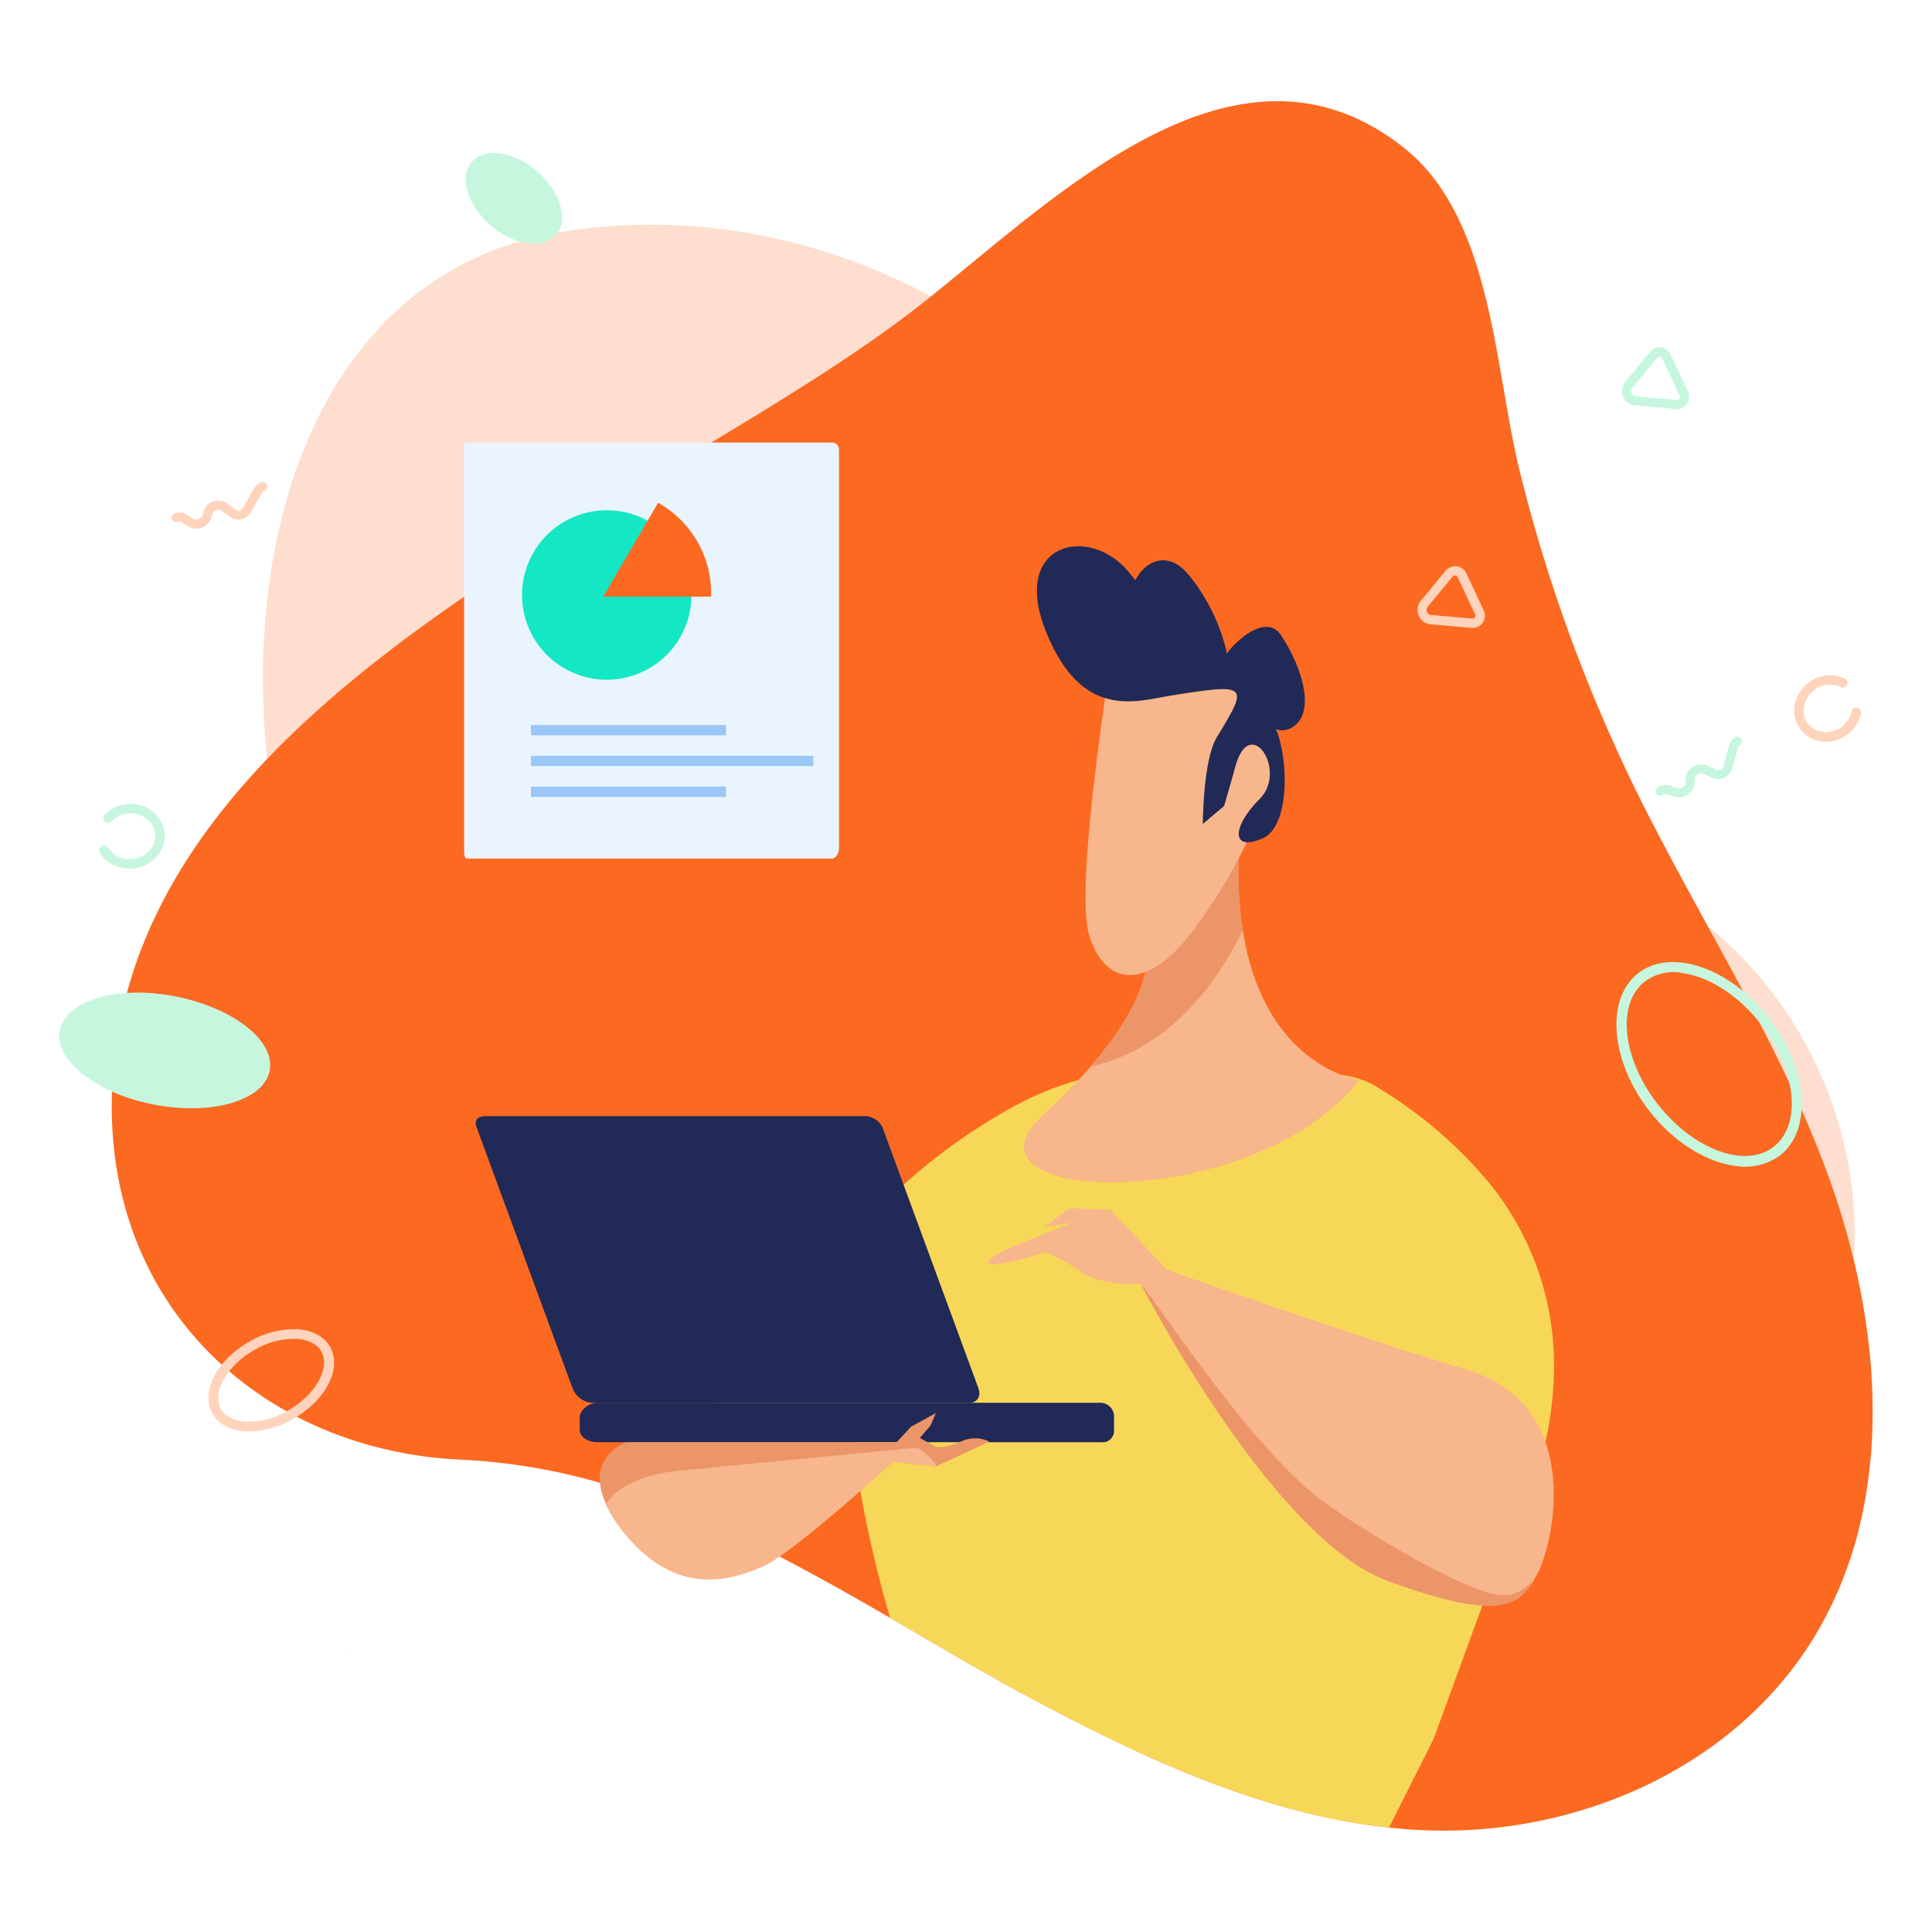
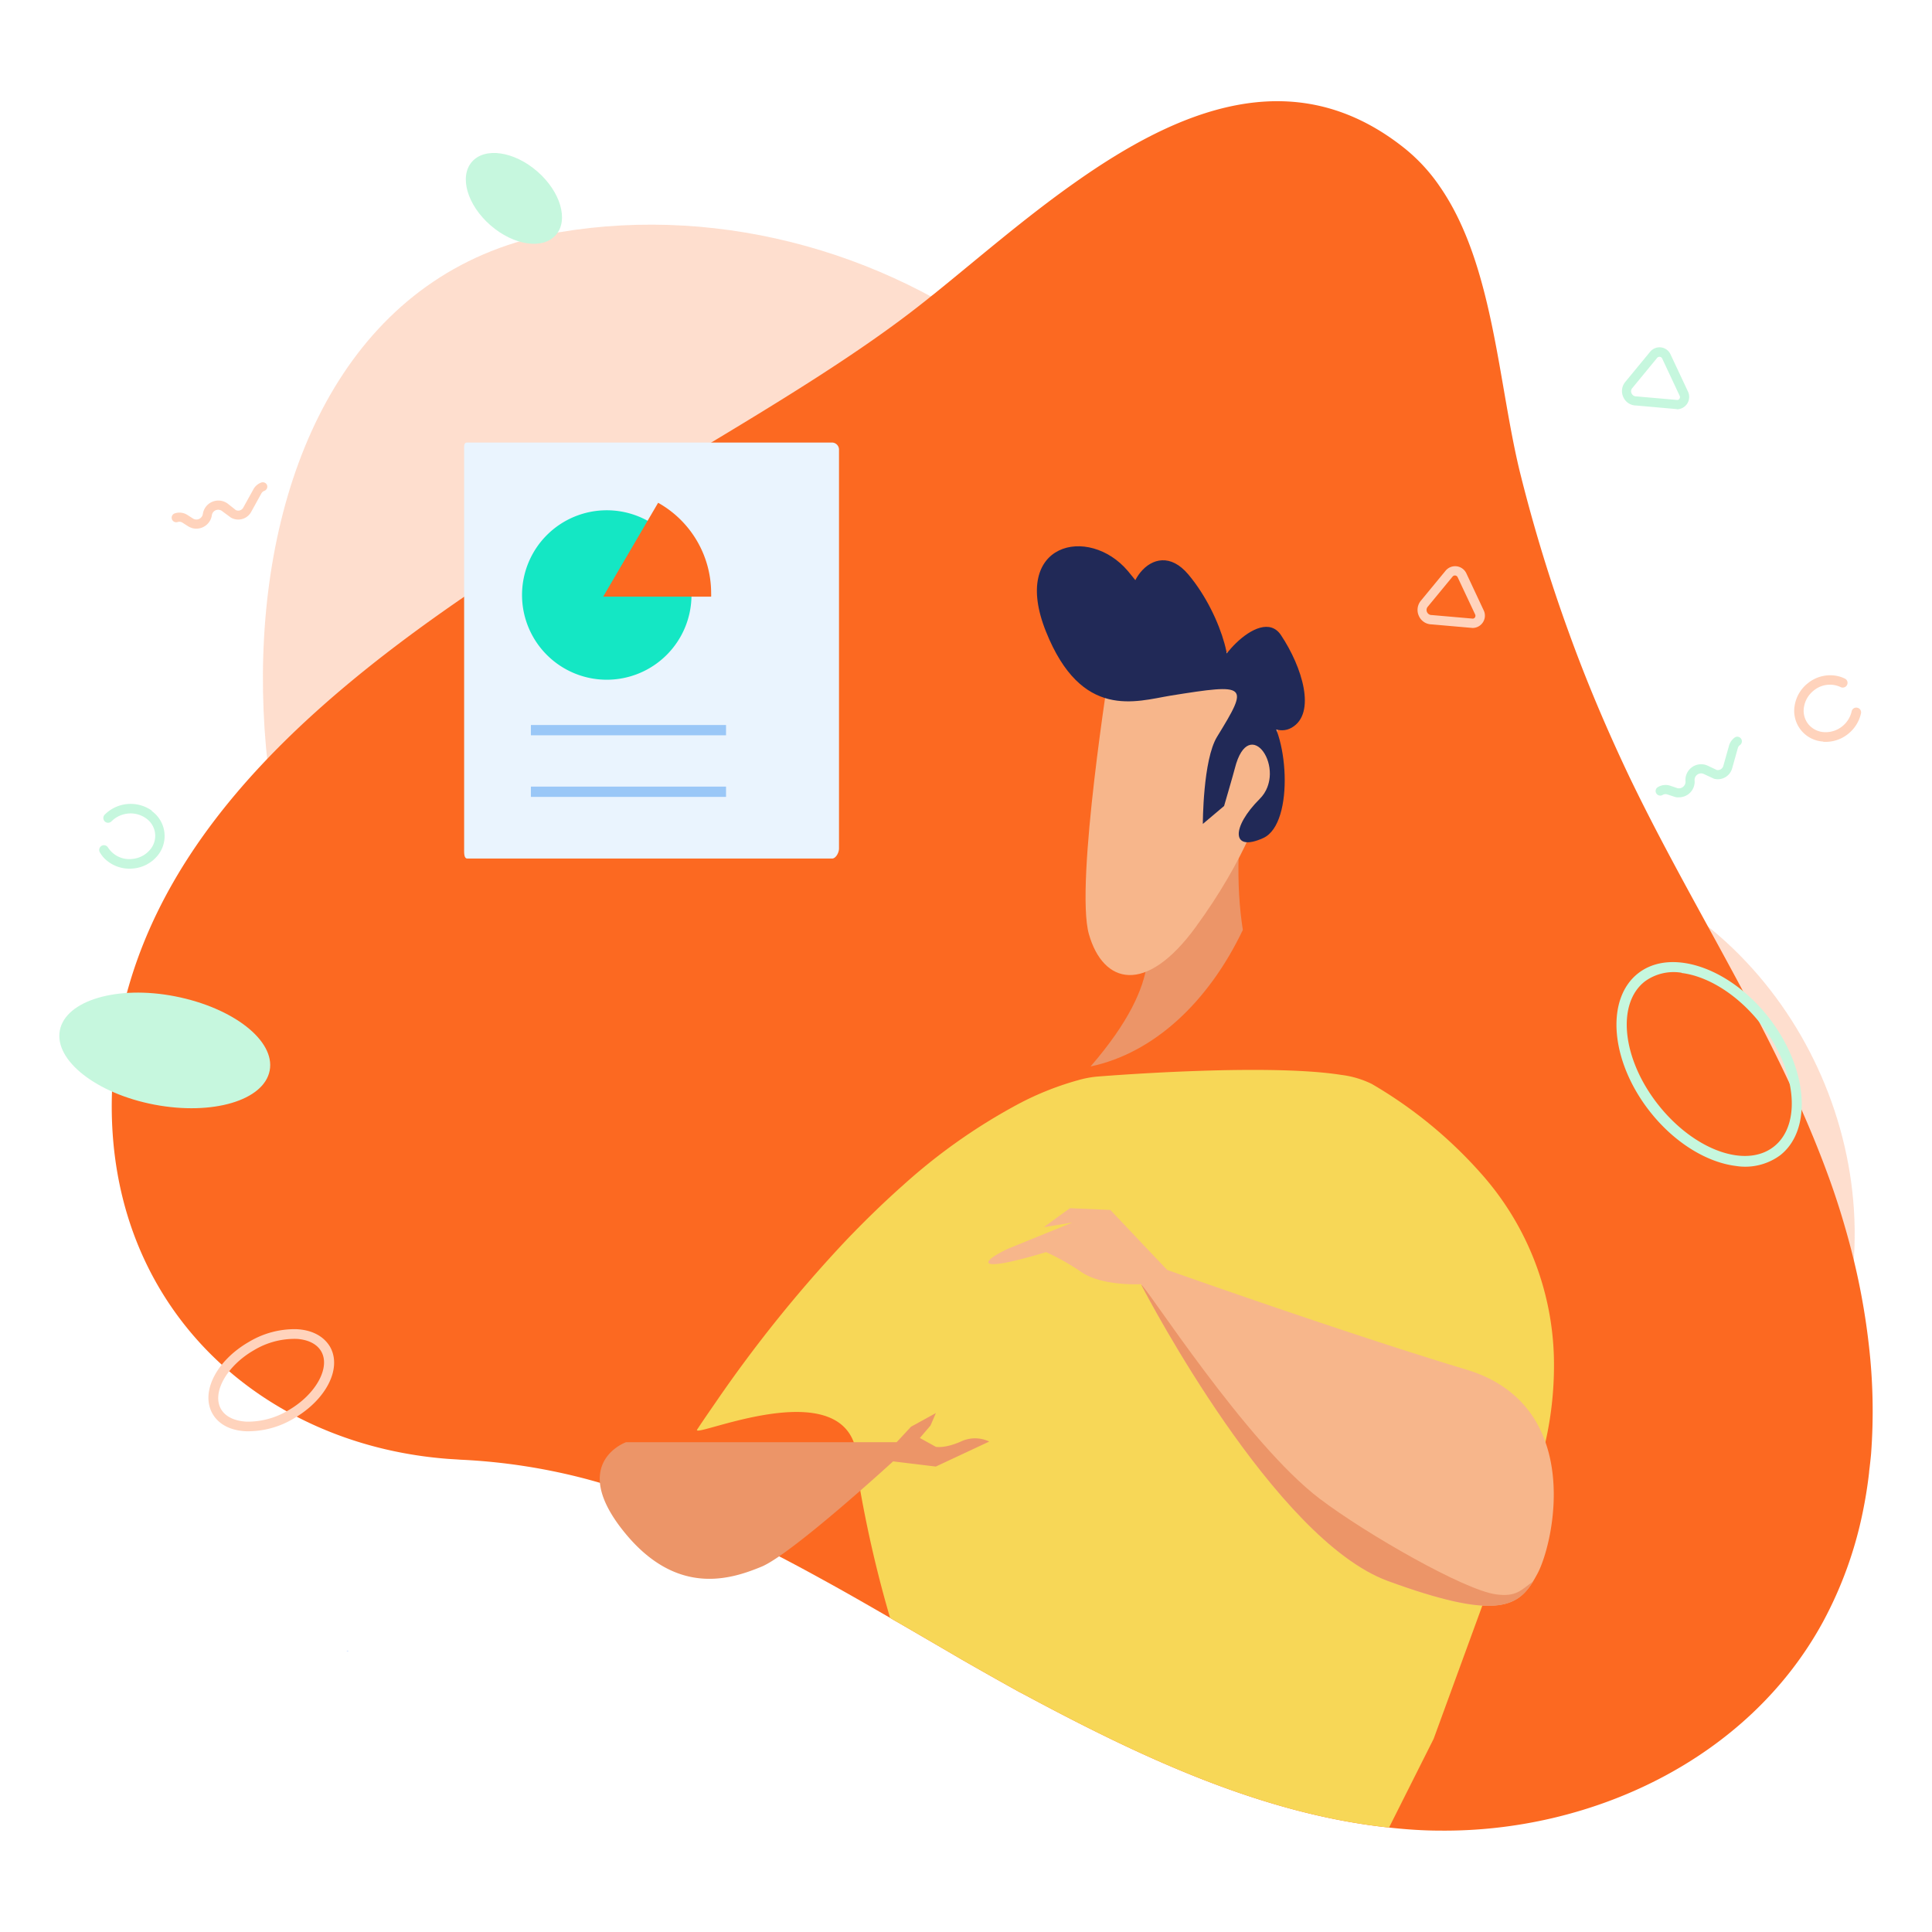
<svg xmlns="http://www.w3.org/2000/svg" id="Layer_1" data-name="Layer 1" viewBox="0 0 340 340">
  <defs>
    <style>.cls-1,.cls-2{fill:#fc6921;}.cls-1{opacity:0.22;}.cls-3{fill:#ffd3bc;}.cls-4{fill:#c6f7de;}.cls-5{fill:#387bff;}.cls-6{fill:#f7d757;}.cls-7{fill:#f7b68b;}.cls-8{fill:#212957;}.cls-9{fill:#ec9568;}.cls-10{fill:#eaf4fe;}.cls-11{fill:#9ac7f7;}.cls-12{fill:#14e7c4;}</style>
  </defs>
  <path class="cls-1" d="M150.4,228.94c-25.88-5.23-52-9.93-72.39-27.1C34.92,165.51,30.2,52.39,98.45,40.87c29-4.89,59.5,3.89,82,22.52,18.53,15.35,27,38.37,41.32,57,16.08,20.92,39.7,23.92,62.88,33.28,32.93,13.29,50.4,53.43,37.46,86.53-18.71,47.88-70,46.55-103.9,16.1C199.28,239.34,175,233.9,150.4,228.94Z" />
  <path class="cls-2" d="M329.28,255.84c-.09,1-.21,2.06-.34,3.09v0a4.75,4.75,0,0,1-.05.53c-.26,2.23-.62,4.42-1.07,6.62a70.08,70.08,0,0,1-7,19.33c-13.32,24.47-41.11,37-67.36,36.75-3,0-6-.21-9-.54-22.65-2.41-44.17-12.65-64.18-23.39l-1-.52q-5.06-2.81-10.07-5.68c-3.69-2.16-7.38-4.3-11.08-6.45-.5-.28-1-.56-1.48-.86-3.9-2.25-7.82-4.51-11.77-6.67-4.43-2.45-8.88-4.8-13.39-7a154.26,154.26,0,0,0-27.83-10.64A105.91,105.91,0,0,0,81,256.88c-.72-.06-1.44-.09-2.14-.14C45,254.17,17.67,228.8,19.78,190.57c3.85-69.49,98.36-102.14,142.7-137.33.62-.47,1.23-1,1.85-1.47,7.54-6.07,15.92-13.36,24.79-19.61h0c18.18-12.86,38.39-21.37,57.61-6.42a30.92,30.92,0,0,1,6.64,7.07C263,46.69,263.64,68,267.68,83.88a280.54,280.54,0,0,0,8.46,27.57c3.11,8.61,6.68,17,10.6,25.25,9.56,19.89,21.42,38.51,30.34,58.68,1.74,3.94,3.36,7.94,4.83,12s2.67,8,3.75,12.09a121.27,121.27,0,0,1,3.23,17.27A100.91,100.91,0,0,1,329.28,255.84Z" />
  <path class="cls-3" d="M320.85,130.54a6.25,6.25,0,0,0,4.38-1.38,6.35,6.35,0,0,0,2.27-3.61.83.83,0,0,0-.64-1,.82.82,0,0,0-1,.64,4.7,4.7,0,0,1-1.68,2.65,4.63,4.63,0,0,1-3.22,1,3.84,3.84,0,0,1-2.74-1.42,3.79,3.79,0,0,1-.75-3,4.66,4.66,0,0,1,1.72-2.9,4.45,4.45,0,0,1,4.74-.6.84.84,0,0,0,1.17-1,.81.81,0,0,0-.41-.48,5.32,5.32,0,0,0-1.15-.43,6.22,6.22,0,0,0-5.38,1.22,6.29,6.29,0,0,0-2,2.71,6.57,6.57,0,0,0-.33,1.23,5.41,5.41,0,0,0,5,6.33Z" />
  <path class="cls-4" d="M305.49,205.19c-5.1-.63-10.85-4.08-15.21-9.67-6.89-8.83-7.77-19.7-2-24.23s16.14-1,23,7.8,7.77,19.69,2,24.22A10.37,10.37,0,0,1,305.49,205.19Zm-9.55-34a8.58,8.58,0,0,0-6.48,1.53c-5,3.9-4,13.59,2.29,21.61s15.41,11.37,20.4,7.47,4-13.59-2.29-21.61C305.8,175,300.52,171.79,295.94,171.23Z" />
  <ellipse class="cls-4" cx="90.44" cy="34.91" rx="6.28" ry="9.8" transform="translate(4.72 80.19) rotate(-48.95)" />
  <path class="cls-4" d="M27.18,194.4c-10.2-1.94-17.65-7.79-16.65-13.06s10.09-8,20.29-6,17.65,7.79,16.64,13.06S37.38,196.34,27.18,194.4Z" />
  <path class="cls-4" d="M26.71,142.65a6.45,6.45,0,0,0-8.28.71.85.85,0,0,0,0,1.19.84.84,0,0,0,1.18,0,4.77,4.77,0,0,1,2.83-1.37,4.67,4.67,0,0,1,3.27.84,3.74,3.74,0,0,1,.64,5.58,4.58,4.58,0,0,1-3,1.55,4.45,4.45,0,0,1-4.34-2,.84.84,0,0,0-1.15-.29.87.87,0,0,0-.38.52.83.83,0,0,0,.1.63,5.41,5.41,0,0,0,.74,1,6.27,6.27,0,0,0,5.22,1.82,6.24,6.24,0,0,0,4.07-2.11,5.42,5.42,0,0,0-.91-8Z" />
  <path class="cls-3" d="M43.13,251.87c-2.65-.16-4.67-1.24-5.72-3.06-2.17-3.79.65-9.36,6.43-12.68a15.65,15.65,0,0,1,8.23-2.22c2.76.1,4.87,1.2,6,3.08,2.17,3.79-.65,9.35-6.42,12.67a15.7,15.7,0,0,1-8.24,2.22Zm9.06-16.25H52a13.88,13.88,0,0,0-7.32,2c-4.78,2.75-7.43,7.48-5.79,10.35.77,1.34,2.39,2.11,4.54,2.22a13.88,13.88,0,0,0,7.32-2c4.78-2.75,7.43-7.48,5.79-10.35C55.79,236.53,54.25,235.75,52.19,235.62Z" />
  <path class="cls-3" d="M259.15,110.51l-7.21-.63a2.49,2.49,0,0,1-2.24-1.48,2.53,2.53,0,0,1,.37-2.71l4.35-5.28a2.18,2.18,0,0,1,3.63.48l3.06,6.53a2.14,2.14,0,0,1-.13,2.08A2.17,2.17,0,0,1,259.15,110.51ZM252,108.24l7.21.63a.5.5,0,0,0,.38-.25.55.55,0,0,0,0-.51l-3.07-6.53a.53.53,0,0,0-.41-.3.52.52,0,0,0-.47.18l-4.36,5.29a.89.89,0,0,0-.13,1A.9.9,0,0,0,252,108.24Z" />
  <path class="cls-4" d="M295.12,72l-7.21-.64a2.46,2.46,0,0,1-2.23-1.47,2.51,2.51,0,0,1,.37-2.71l4.35-5.28a2.15,2.15,0,0,1,2-.75A2.13,2.13,0,0,1,294,62.4l3.07,6.54a2.18,2.18,0,0,1-2,3.09ZM288,69.76l7.2.63a.48.48,0,0,0,.38-.25.52.52,0,0,0,0-.51l-3.06-6.53a.51.51,0,0,0-.41-.3.53.53,0,0,0-.48.18l-4.35,5.29a.85.85,0,0,0-.13,1A.9.9,0,0,0,288,69.76Z" />
  <path class="cls-3" d="M33.78,92.92a3.06,3.06,0,0,1-.67-.3l-1-.64a1,1,0,0,0-.85-.11.8.8,0,1,1-.49-1.53,2.6,2.6,0,0,1,2.19.27l1,.64a1.14,1.14,0,0,0,1.09.07,1.16,1.16,0,0,0,.65-.88,2.76,2.76,0,0,1,4.45-1.75l1.36,1.08a1,1,0,0,0,1.3-.44l1.79-3.23A2.6,2.6,0,0,1,46,84.91a.81.81,0,0,1,1,.47.8.8,0,0,1-.47,1,1,1,0,0,0-.53.45l-1.79,3.24a2.59,2.59,0,0,1-3.5,1.06.57.57,0,0,1-.13-.08L39.16,90A1.15,1.15,0,0,0,38,89.78a1.13,1.13,0,0,0-.72.9,2.76,2.76,0,0,1-3.52,2.24Z" />
  <path class="cls-4" d="M295.3,140.33a2.49,2.49,0,0,1-.71-.14l-1.16-.38a1,1,0,0,0-.84.09.82.82,0,0,1-1.11-.28.79.79,0,0,1,.28-1.1,2.6,2.6,0,0,1,2.19-.24l1.15.39a1.11,1.11,0,0,0,1.08-.19,1.13,1.13,0,0,0,.44-1,2.76,2.76,0,0,1,3.93-2.72l1.57.74a1,1,0,0,0,1.16-.72l1-3.56a2.67,2.67,0,0,1,1.06-1.47.81.81,0,0,1,.9,1.34,1,1,0,0,0-.41.56l-1,3.56a2.61,2.61,0,0,1-3.17,1.84.59.59,0,0,1-.14-.06l-1.66-.77a1.13,1.13,0,0,0-1.15.09,1.16,1.16,0,0,0-.49,1,2.76,2.76,0,0,1-2.92,3Z" />
  <polygon class="cls-5" points="61.26 290.51 61.25 290.56 60.93 290.51 61.26 290.51" />
  <path class="cls-6" d="M273.46,238.87v0A61.18,61.18,0,0,1,272,253.66a66.15,66.15,0,0,1-7.63,19.24l-2.65,7.31-.85,2.34h0L252.3,306l-7.85,15.62c-22.65-2.41-44.17-12.65-64.18-23.39l-1-.52q-5.06-2.81-10.07-5.68c-3.69-2.16-7.38-4.3-11.08-6.45-.5-.28-1-.56-1.48-.86a211.1,211.1,0,0,1-5.24-22.38v0s0,0,0,0a44.42,44.42,0,0,1-.51-5.08,12.78,12.78,0,0,0-.14-1.44,8.28,8.28,0,0,0-.5-2c-4.3-11.54-28.71-.51-27.56-2.25s2.14-3.16,3.18-4.67A236.58,236.58,0,0,1,149,218.17c3.52-3.67,6.85-6.87,10-9.66a102,102,0,0,1,19.23-13.69,52.3,52.3,0,0,1,11.52-4.73,18.38,18.38,0,0,1,3.11-.61s29.57-2.46,43.15-.32a16.85,16.85,0,0,1,5.41,1.6,78.26,78.26,0,0,1,19.35,15.9A50.59,50.59,0,0,1,273.46,238.87Z" />
-   <path class="cls-7" d="M201,161.89c.63,3.13,6.05,12.62-17.54,34.46-16.92,15.66,37,17.54,55.76-6.27,0,0-28.82-3.75-19.42-56.38C226.88,94.2,201,161.89,201,161.89Z" />
  <path class="cls-7" d="M188.71,215.15l-11.28,4.59s-4.35,2-3.34,2.61c1.25.73,10-2,10-2a40.78,40.78,0,0,1,6.27,3.55c3.76,2.5,10.44,2.09,10.44,2.09s23,44.69,43.44,52.21,23.39,4.18,26.32-1.25,8.35-29.66-12.53-35.93-52.63-17.54-52.63-17.54l-10-10.55-7.1-.31s-2.92,2.09-4.59,3.34Z" />
-   <path class="cls-8" d="M172.19,244.32c.5,1.39-.21,2.55-1.59,2.55H104.18a4,4,0,0,1-3.42-2.55L83.89,198.43c-.51-1.39.21-2,1.59-2H151.9a3.51,3.51,0,0,1,3.41,2Z" />
-   <path class="cls-8" d="M196.05,251.66a2,2,0,0,1-2.28,2.14H105.12c-1.38,0-3.1-.75-3.1-2.14v-2.19c0-1.38,1.72-2.6,3.1-2.6h88.65a2.41,2.41,0,0,1,2.28,2.6Z" />
  <path class="cls-9" d="M157.8,253.8H110.18s-10,3.54-.62,15.45,19.1,8.66,24.43,6.47,23.18-18.54,23.18-18.54l7.52.91,9.4-4.4a5.79,5.79,0,0,0-5,0c-2.82,1.25-4.39.93-4.39.93l-2.82-1.56,1.88-2.2.94-2.19-4.38,2.41Z" />
  <path class="cls-9" d="M218.72,163.65c-1.2-7.61-1.14-17.39,1.11-30,7-39.5-18.8,28.19-18.8,28.19.54,2.69,4.6,10-9.11,25.84C203.05,185.33,212.66,176.35,218.72,163.65Z" />
  <path class="cls-7" d="M195.39,116.78s-6.26,38.84-3.76,47.62,10,10.82,18.8-1.26c16.92-23.18,16.29-41.35,11.28-44.48S202.91,103.62,195.39,116.78Z" />
  <path class="cls-8" d="M206,122.42c-6.08,1-15.66,4.38-21.93-11.28s7.52-18.8,14.42-10.65,6.26,11.9,1.87,8.14,2.51-15,8.78-7.52,8.77,18.8,5.64,18.17,6.89-13.15,10.65-7.51,6.26,13.78,1.88,16.29-9.4-6.27-5-3.14,5.64,20,0,22.56-5.64-1.88-.62-6.89-1.88-15.35-4.39-5.33c-.21.86-1.88,6.58-1.88,6.58L211.68,145s0-11.27,2.51-15.35C219.84,120.44,219.67,120.23,206,122.42Z" />
-   <path class="cls-7" d="M161.33,254.77s-33.89,3.26-42.41,4.12c-5.63.57-10.83,2.94-12.29,5.93a23.44,23.44,0,0,0,2.93,4.61c9.39,11.91,19.1,8.57,24.43,6.38s23.18-18.58,23.18-18.58l7.53.9C165.05,257.48,162,254.88,161.33,254.77Z" />
  <path class="cls-9" d="M269.81,278.31c-2.21,1.55-2.93,2.75-6.54,2.27-5.52-.73-22.79-10.59-31-16.81-13-9.84-30.73-37.67-31.42-37.65,1.24,2.38,23.49,44.79,43.38,52.1C263,285.09,267,282.89,269.81,278.31Z" />
  <path class="cls-10" d="M147.65,149.31c0,.8-.59,1.78-1.21,1.78H82.25c-.62,0-.57-1-.57-1.78V79.19c0-.8-.05-1.31.57-1.31h64.19a1.25,1.25,0,0,1,1.21,1.31Z" />
  <rect class="cls-11" x="93.43" y="127.59" width="34.34" height="1.81" />
-   <rect class="cls-11" x="93.43" y="133.01" width="49.71" height="1.81" />
  <rect class="cls-11" x="93.43" y="138.43" width="34.34" height="1.81" />
  <path class="cls-12" d="M121.69,104.71A14.91,14.91,0,1,1,106.78,89.8,14.91,14.91,0,0,1,121.69,104.71Z" />
  <path class="cls-2" d="M115.82,88.48,106.15,105h19a5.36,5.36,0,0,0,0-.56A18.24,18.24,0,0,0,115.82,88.48Z" />
</svg>